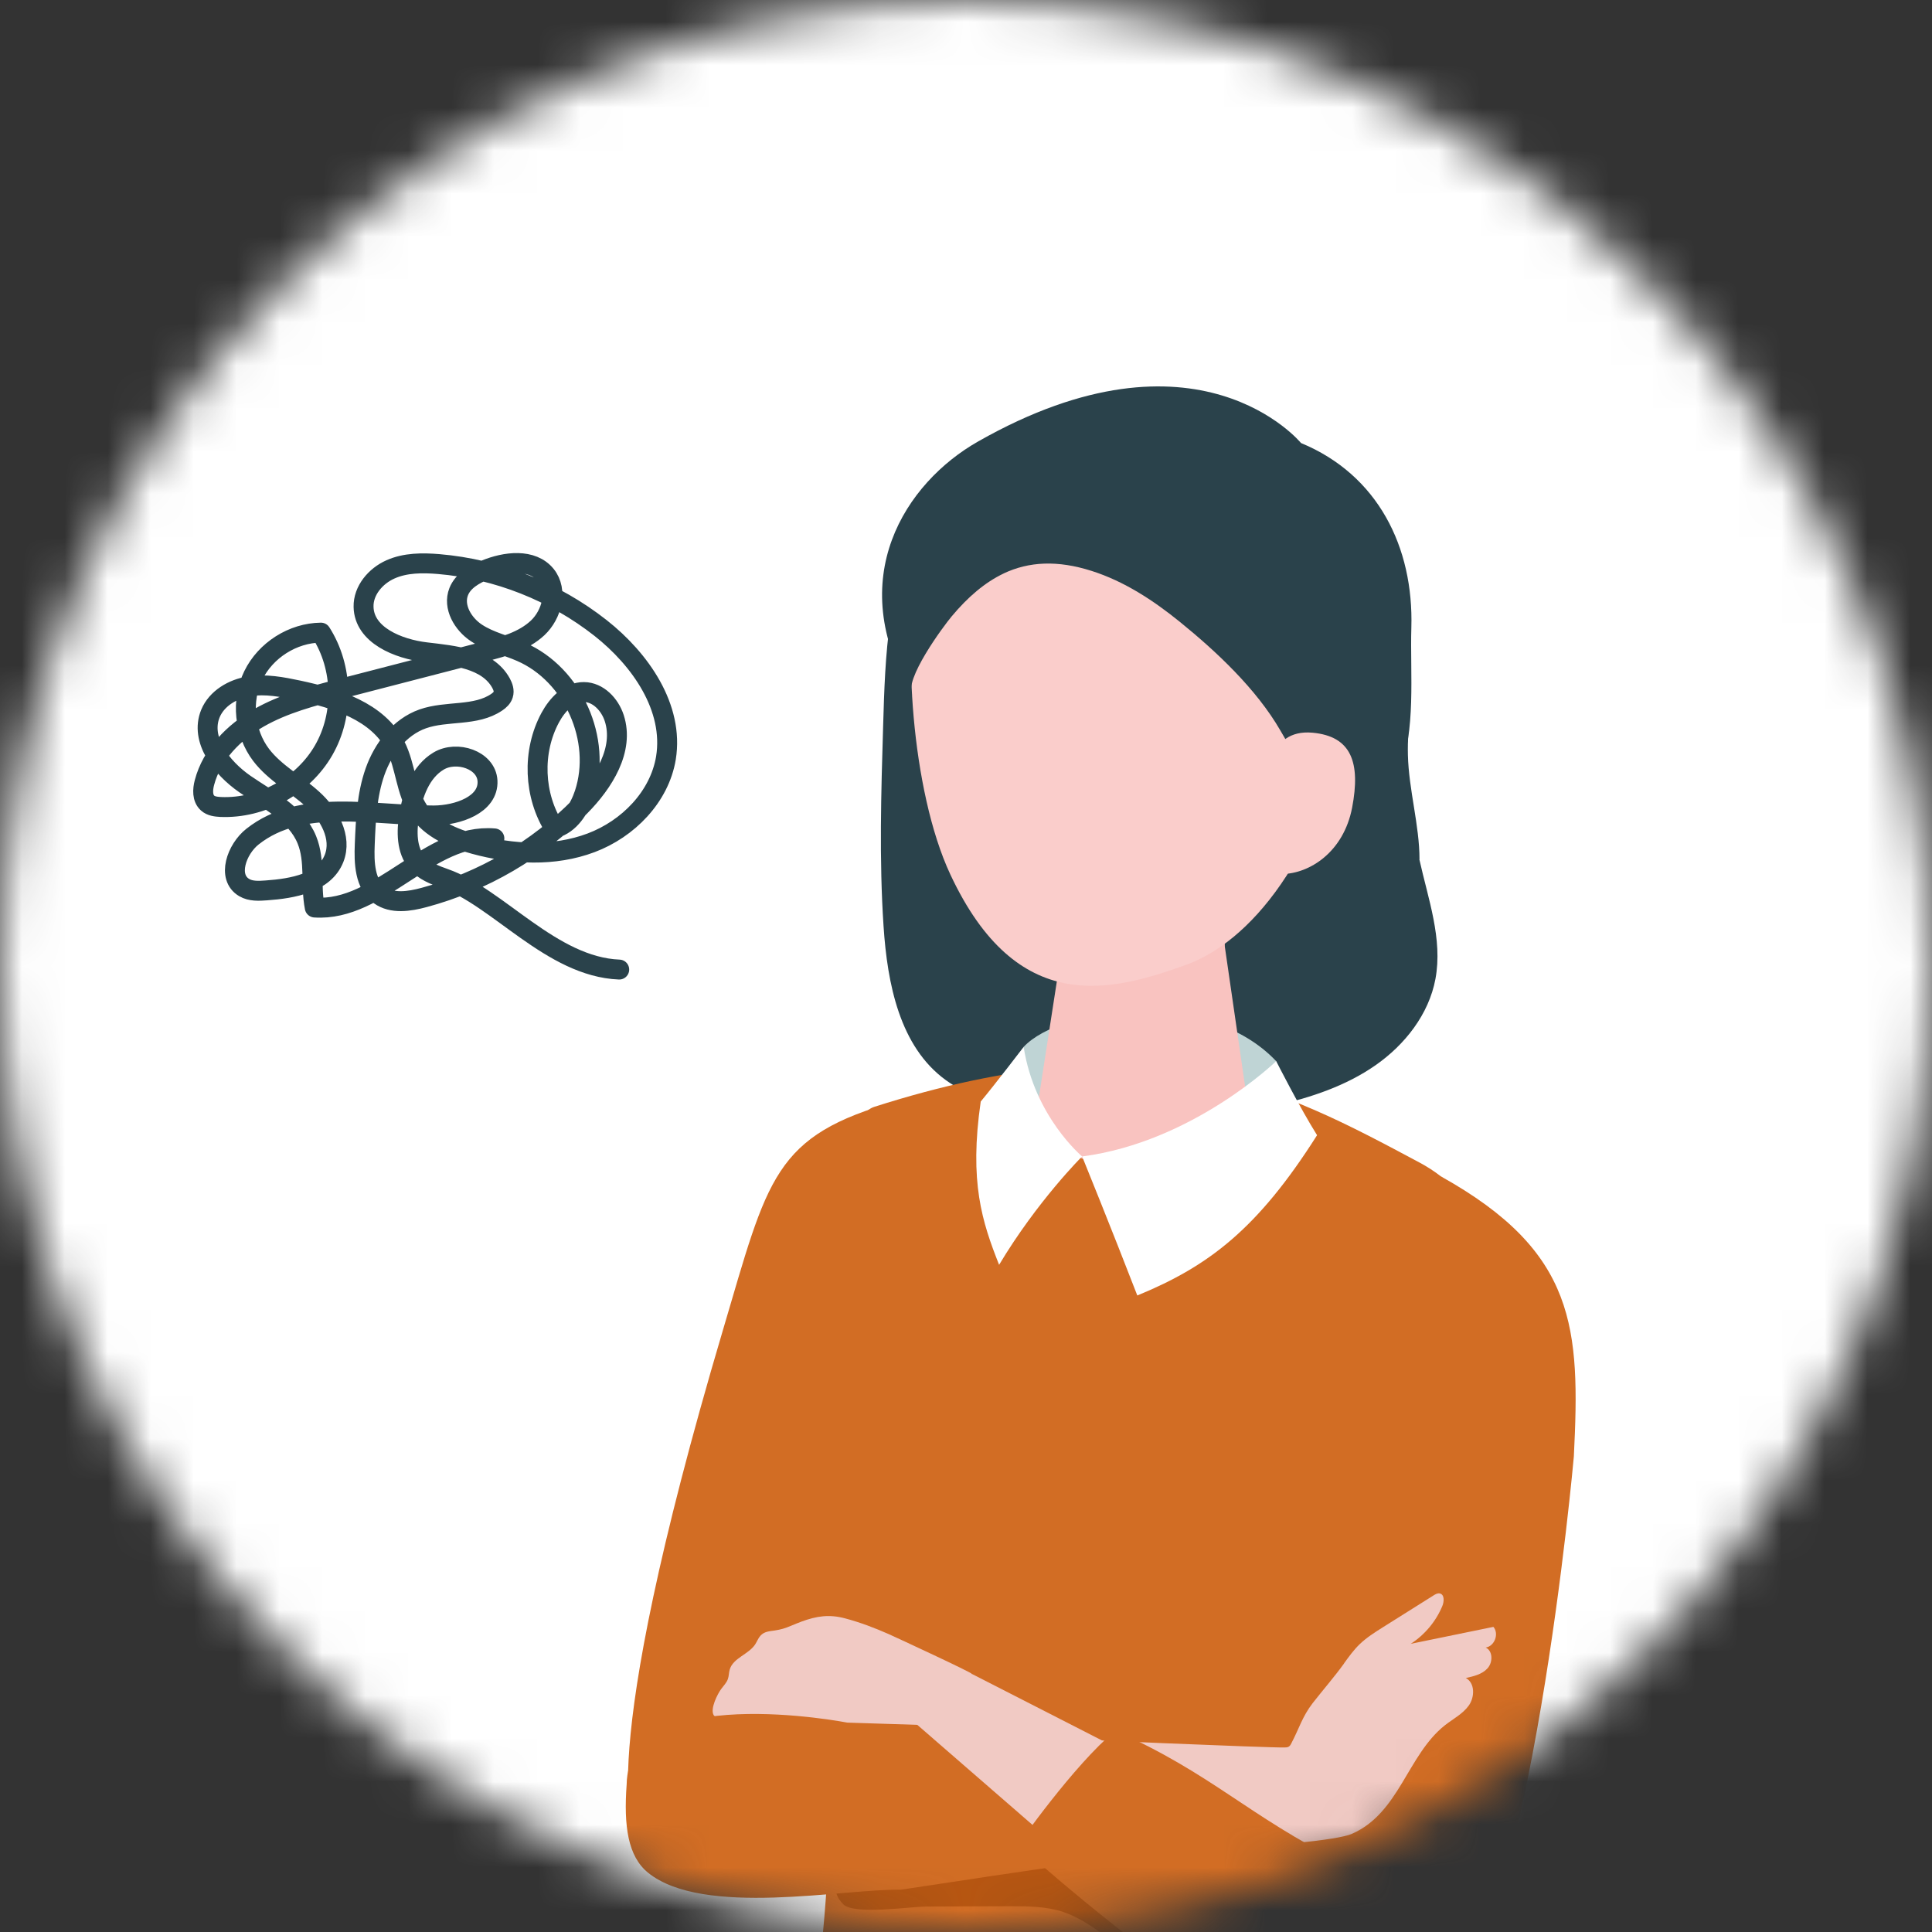
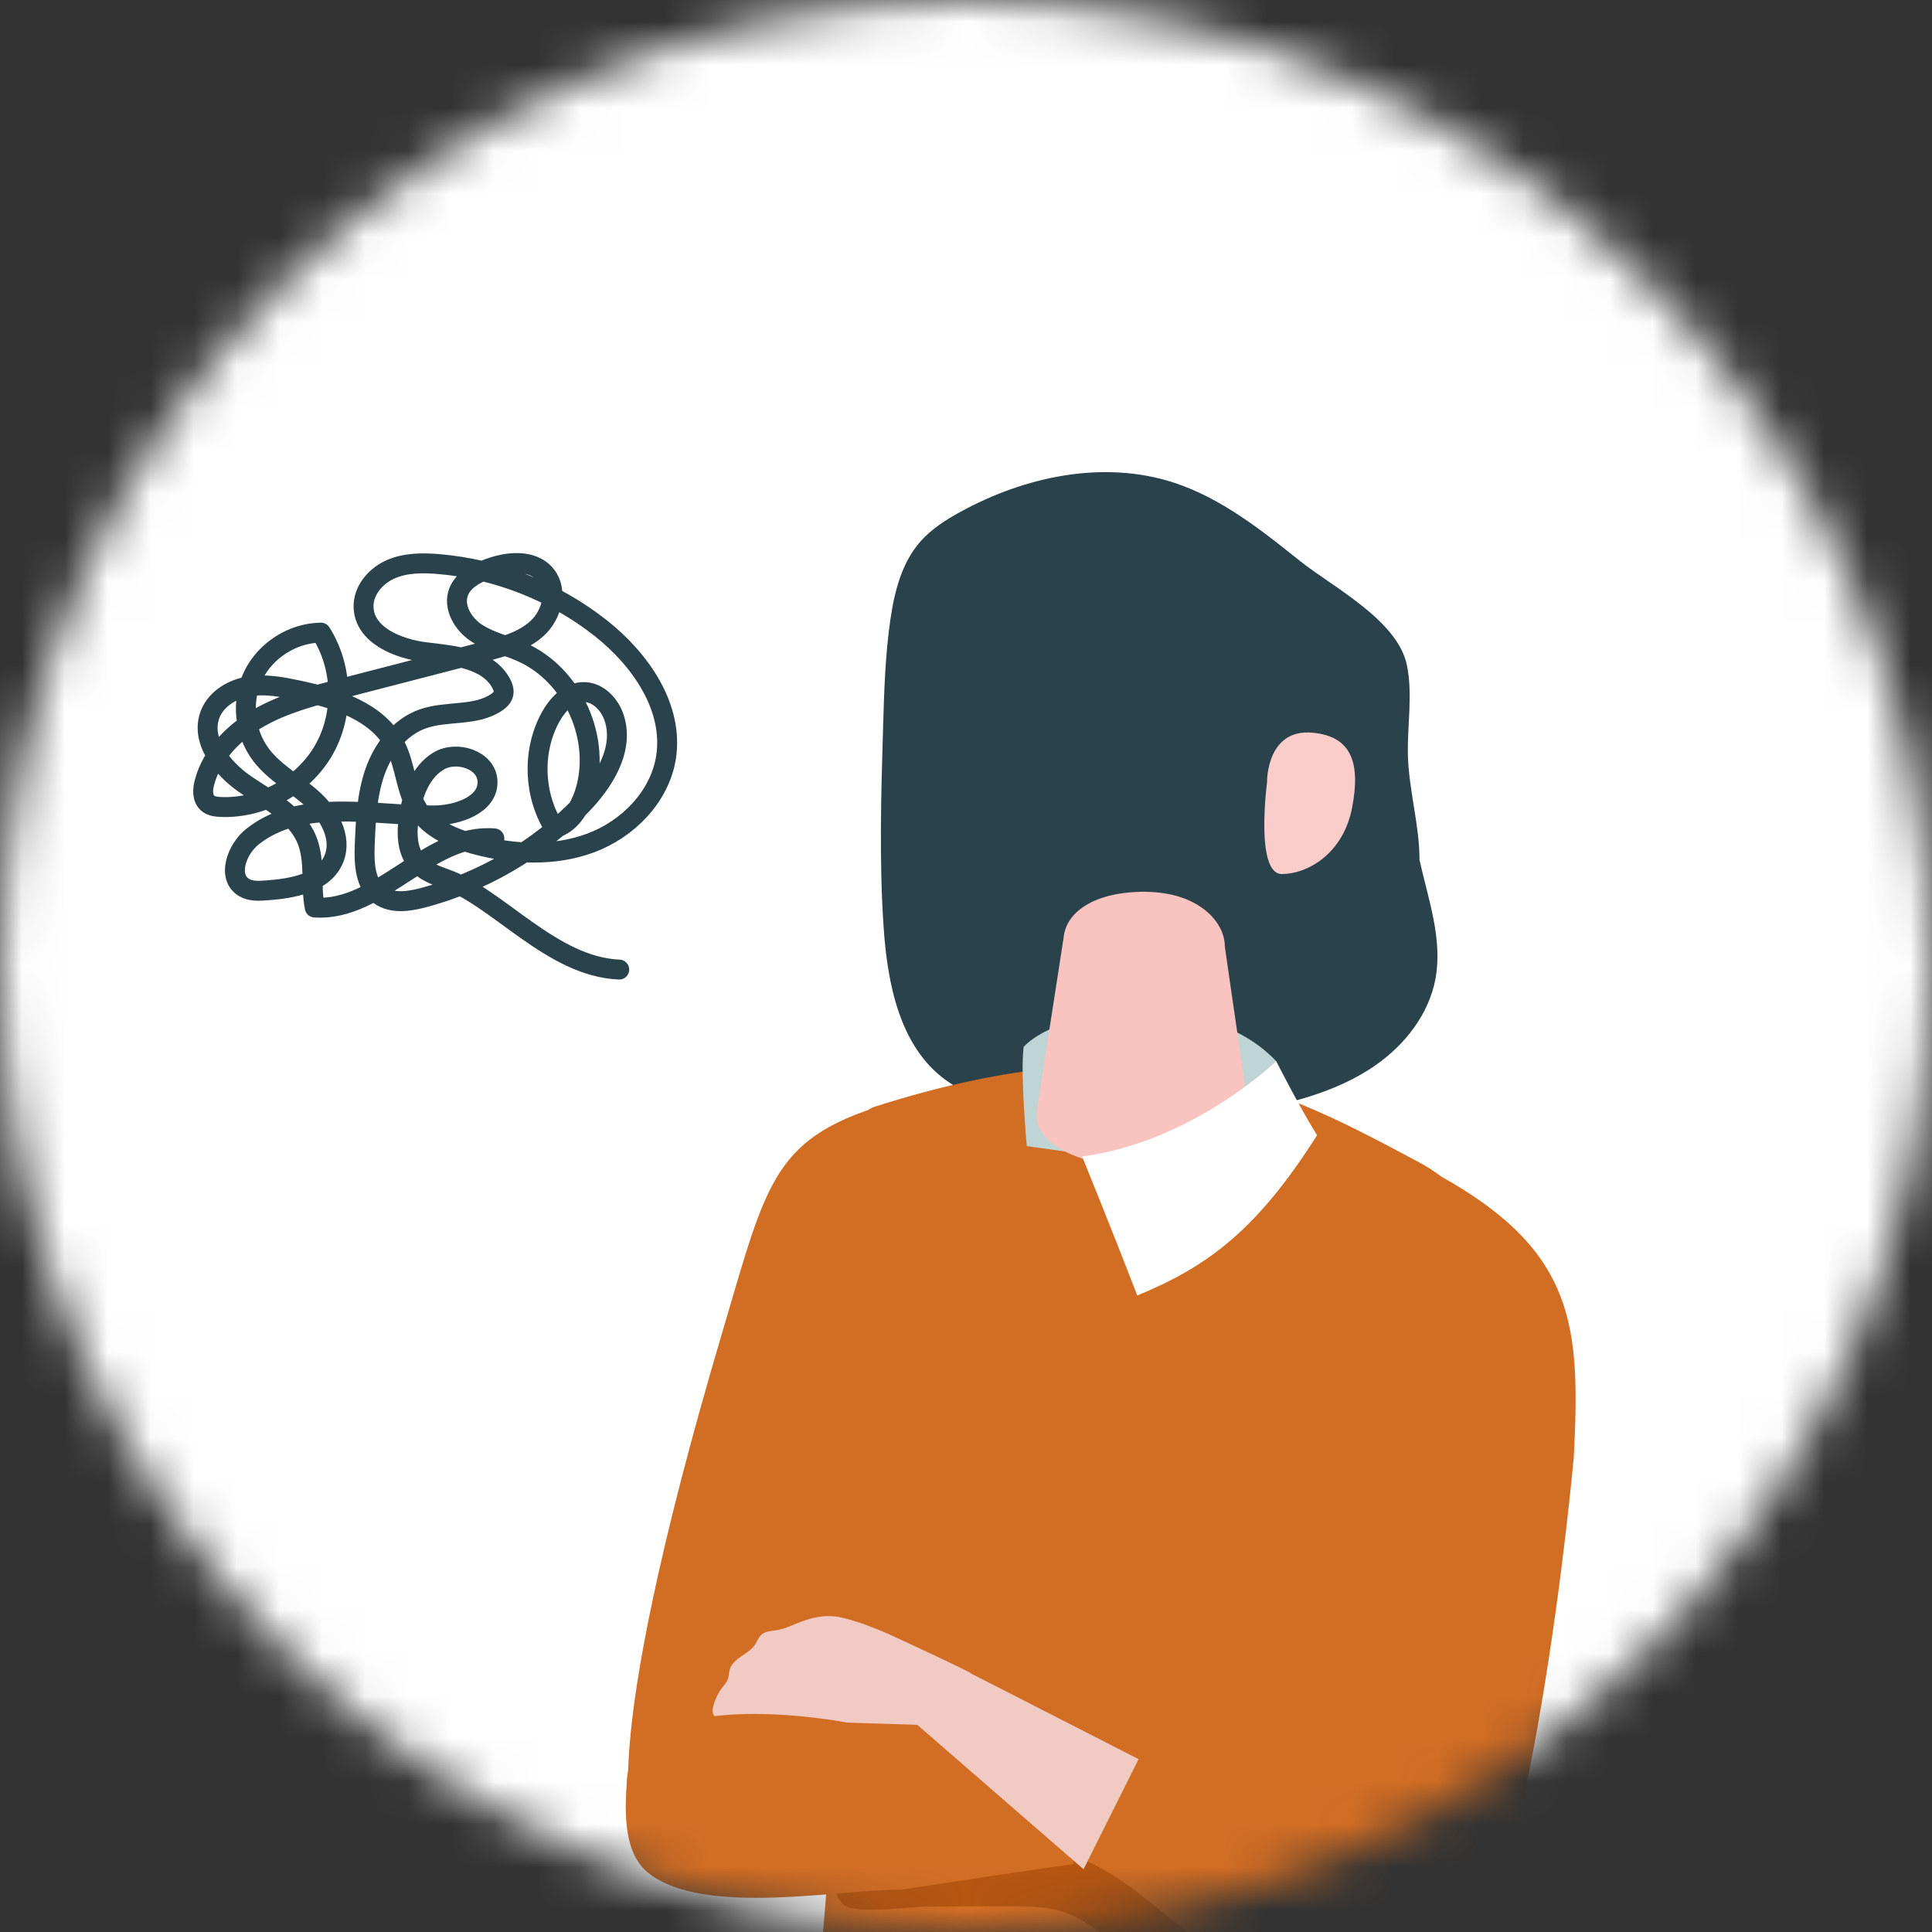
<svg xmlns="http://www.w3.org/2000/svg" width="45" height="45" viewBox="0 0 45 45" fill="none">
  <rect x="0" y="0" width="45" height="45" fill="#333333" stroke="none" />
  <mask id="mask0_243_657" style="mask-type:alpha" maskUnits="userSpaceOnUse" x="0" y="0" width="45" height="45">
    <circle cx="22.5" cy="22.5" r="22.5" transform="matrix(-1 0 0 1 45 0)" fill="#D9D9D9" />
  </mask>
  <g mask="url(#mask0_243_657)">
    <rect width="108.771" height="89.743" transform="matrix(-1 0 0 1 85.371 -15.686)" fill="white" />
    <path d="M33.059 20.013C33.263 20.936 33.608 21.872 33.434 22.803C33.28 23.626 32.722 24.336 32.035 24.814C31.348 25.293 30.537 25.562 29.72 25.75C27.729 26.211 25.635 26.228 23.638 25.79C23.073 25.665 22.502 25.5 22.034 25.161C20.953 24.381 20.668 22.908 20.58 21.579C20.476 20.023 20.523 18.461 20.57 16.903C20.594 16.076 20.62 15.246 20.739 14.428C20.834 13.777 21.003 13.107 21.438 12.613C21.694 12.323 22.025 12.112 22.363 11.926C23.872 11.097 25.699 10.709 27.336 11.24C28.436 11.598 29.366 12.335 30.269 13.058C31.03 13.668 32.545 14.438 32.767 15.482C32.911 16.151 32.776 16.907 32.793 17.585C32.812 18.393 33.063 19.224 33.063 20.015L33.059 20.013Z" fill="#2A424B" />
    <path d="M14.795 42.603C14.795 42.603 13.757 41.379 16.834 30.995C17.892 27.425 18.011 26.449 20.891 25.647C23.141 28.721 17.968 43.072 17.968 43.072L14.797 42.603H14.795Z" fill="#D26D24" />
    <path d="M33.09 51.914L31.9 45.848L34.604 30.531C34.913 29.213 34.469 27.829 33.06 27.076C29.823 25.349 26.824 23.716 20.362 25.781C19.476 26.064 19.264 29.661 19.233 30.776C19.233 30.776 17.993 34.194 18.029 35.163C18.13 37.903 19.157 38.533 19.307 42.185C19.402 44.498 18.371 51.72 18.371 51.72C18.371 51.72 18.359 53.055 23.979 53.392C30.101 53.758 33.091 51.915 33.091 51.915L33.09 51.914Z" fill="#D26D24" />
    <path d="M30.642 45.175L31.853 39.59C31.949 32.832 33.564 27.402 33.564 27.402C36.72 29.162 36.806 30.933 36.658 33.923C36.658 33.923 35.672 45.047 33.531 47.036C31.178 49.157 30.642 45.177 30.642 45.177V45.175Z" fill="#D26D24" />
    <path d="M23.506 44.4C23.929 44.4 24.363 44.4 24.765 44.533C25.12 44.652 25.433 44.868 25.735 45.089C26.686 45.783 27.595 46.546 28.62 47.128C29.644 47.71 30.818 48.107 31.99 47.988C30.419 46.98 28.845 45.968 27.391 44.795C26.569 44.133 25.747 43.399 24.725 43.14C23.936 42.941 23.106 43.047 22.299 43.155C21.631 43.245 20.953 43.307 20.288 43.423C19.951 43.482 19.119 43.829 19.642 44.355C19.893 44.607 21.198 44.409 21.579 44.407C22.222 44.405 22.866 44.404 23.508 44.4H23.506Z" fill="#B75611" />
-     <path d="M31.303 38.746C31.416 38.589 31.53 38.431 31.669 38.297C31.83 38.142 32.022 38.021 32.212 37.901C32.604 37.655 32.997 37.408 33.389 37.161C33.434 37.133 33.482 37.104 33.534 37.114C33.646 37.137 33.639 37.299 33.596 37.404C33.448 37.763 33.187 38.076 32.859 38.288C33.501 38.157 34.142 38.024 34.784 37.893C34.921 38.052 34.812 38.345 34.605 38.374C34.774 38.454 34.774 38.718 34.648 38.858C34.522 38.998 34.325 39.044 34.142 39.084C34.356 39.198 34.353 39.526 34.211 39.725C34.069 39.923 33.842 40.037 33.652 40.187C32.78 40.88 32.592 42.228 31.492 42.712C30.773 43.028 25.416 43.204 24.682 43.219C24.57 43.221 24.245 40.952 24.32 40.474C24.669 40.505 29.57 40.711 29.921 40.702C29.952 40.702 29.986 40.7 30.014 40.685C30.045 40.667 30.064 40.635 30.079 40.603C30.257 40.265 30.333 39.982 30.575 39.669C30.817 39.359 31.076 39.063 31.307 38.744L31.303 38.746Z" fill="#F1CAC4" />
    <path d="M18.664 37.772C18.585 37.801 18.505 37.834 18.426 37.867C18.286 37.927 18.189 37.955 18.046 37.977C17.923 37.996 17.804 37.998 17.713 38.098C17.659 38.157 17.633 38.235 17.59 38.3C17.435 38.537 17.074 38.616 16.996 38.889C16.975 38.961 16.979 39.039 16.953 39.11C16.924 39.194 16.856 39.26 16.803 39.333C16.716 39.447 16.532 39.806 16.625 39.952C16.698 40.066 17.103 39.992 17.245 39.99C17.749 39.983 18.253 39.987 18.756 40.023C19.736 40.097 20.727 40.306 21.575 40.828C21.703 40.902 22.566 39.205 22.637 38.989C22.645 38.96 20.867 38.136 20.701 38.062C20.373 37.917 20.037 37.789 19.688 37.696C19.317 37.596 19.023 37.639 18.662 37.772H18.664Z" fill="#F1CAC4" />
    <path d="M25.009 43.421L24.698 40.281L19.736 40.123C19.736 40.123 14.629 39.127 14.596 41.563C14.525 42.534 14.626 43.238 15.093 43.618C16.378 44.661 19.658 43.989 20.981 44.015C24.593 43.466 25.009 43.421 25.009 43.421Z" fill="#D26D24" />
    <path d="M22.637 38.989L26.52 40.974L25.238 43.538L21.217 40.046L22.637 38.989Z" fill="#F1CAC4" />
-     <path d="M23.716 42.965C23.716 42.965 24.997 41.125 25.977 40.312C28.215 41.301 29.07 42.294 31.261 43.383C32.393 43.948 33.837 44.025 33.579 46.011C33.111 49.624 29.867 47.223 28.23 46.462C26.361 45.35 23.716 42.965 23.716 42.965Z" fill="#D26D24" />
    <path d="M23.843 24.384C24.719 23.447 28.12 23.017 29.724 24.716C29.84 25.545 30.009 26.085 30.009 26.085L27.07 27.14L23.916 26.695C23.916 26.695 23.762 25.03 23.842 24.386L23.843 24.384Z" fill="#BFD4D5" />
    <path d="M26.701 20.773C27.902 20.785 28.534 21.467 28.529 22.052L29.099 25.981C29.037 26.66 27.876 27.2 26.507 27.186C25.138 27.173 24.078 26.612 24.14 25.933L24.774 21.836C24.829 21.24 25.499 20.76 26.702 20.771L26.701 20.773Z" fill="#F9C3C0" />
-     <path d="M26.547 10.348C30.188 10.158 31.355 12.829 31.556 16.146C30.782 20.079 29.054 21.962 27.621 22.475C25.875 23.1 23.693 23.694 22.137 20.372C21.212 18.397 21.029 14.877 21.393 13.487C21.711 12.275 22.908 10.54 26.547 10.348Z" fill="#FACDCB" />
-     <path d="M23.376 13.357C23.966 13.079 24.629 13.043 25.43 13.299C26.183 13.539 26.858 13.98 27.473 14.478C28.334 15.175 29.263 16.047 29.823 17.016C30.056 17.42 30.313 17.846 30.501 18.276C30.558 18.406 30.924 19.887 30.857 19.878C31.19 19.916 31.748 19.581 31.946 19.262C32.193 18.868 32.4 18.449 32.58 18.019C32.989 17.033 32.841 15.69 32.873 14.621C32.929 12.744 32.093 11.058 30.303 10.319C30.303 10.319 27.896 7.375 22.78 10.284C21.093 11.242 19.626 13.475 21.25 16.197C21.04 15.843 21.976 14.583 22.166 14.357C22.545 13.903 22.941 13.565 23.378 13.357H23.376Z" fill="#2A424B" />
    <path d="M29.512 18.204C29.512 18.204 29.5 16.968 30.57 17.066C31.482 17.149 31.692 17.767 31.494 18.81C31.294 19.852 30.498 20.35 29.861 20.358C29.224 20.367 29.514 18.204 29.514 18.204H29.512Z" fill="#FACDCB" />
    <path d="M25.205 26.936C25.205 26.936 25.891 28.623 26.49 30.174C28.158 29.49 29.297 28.618 30.677 26.441C30.278 25.807 29.725 24.716 29.725 24.716C29.725 24.716 27.783 26.6 25.205 26.936Z" fill="white" />
-     <path d="M25.205 26.936C25.205 26.936 24.091 26.006 23.843 24.384C23.843 24.384 23.202 25.224 22.843 25.657C22.572 27.534 22.874 28.456 23.271 29.46C24.162 27.971 25.205 26.935 25.205 26.935" fill="white" />
  </g>
  <path d="M14.423 22.583C12.841 22.519 11.597 20.894 10.355 20.462C10.121 20.38 9.879 20.284 9.717 20.097C9.463 19.801 9.468 19.364 9.532 18.981C9.612 18.495 9.794 17.978 10.216 17.726C10.638 17.474 11.329 17.698 11.355 18.189C11.383 18.744 10.661 18.991 10.105 18.994C8.655 18.994 7.022 18.587 5.883 19.485C5.51 19.778 5.279 20.433 5.688 20.673C5.84 20.763 6.03 20.752 6.205 20.739C6.817 20.696 7.555 20.565 7.781 19.994C7.974 19.505 7.665 18.957 7.274 18.608C6.886 18.258 6.403 18.003 6.084 17.587C5.688 17.067 5.613 16.319 5.899 15.733C6.187 15.144 6.819 14.743 7.475 14.735C7.992 15.545 8.018 16.643 7.539 17.474C7.061 18.307 6.097 18.837 5.138 18.796C5.03 18.79 4.916 18.777 4.837 18.706C4.708 18.592 4.718 18.392 4.762 18.227C4.934 17.574 5.444 17.055 6.03 16.72C6.616 16.386 7.277 16.214 7.93 16.044C9.049 15.754 10.167 15.466 11.288 15.175C11.731 15.062 12.191 14.936 12.523 14.625C12.854 14.313 13.001 13.753 12.716 13.398C12.397 13.002 11.769 13.079 11.299 13.275C11.047 13.38 10.784 13.527 10.684 13.781C10.545 14.133 10.782 14.535 11.098 14.743C11.414 14.951 11.795 15.031 12.139 15.183C13.351 15.712 14.027 17.232 13.613 18.487C13.497 18.839 13.271 19.194 12.916 19.292C12.428 18.533 12.389 17.507 12.816 16.715C12.98 16.412 13.255 16.116 13.6 16.119C13.932 16.121 14.204 16.409 14.307 16.726C14.546 17.461 14.058 18.23 13.515 18.78C12.52 19.793 11.25 20.536 9.877 20.904C9.532 20.997 9.134 21.058 8.843 20.85C8.493 20.598 8.478 20.094 8.496 19.667C8.519 19.096 8.545 18.515 8.735 17.975C8.925 17.435 9.308 16.934 9.846 16.744C10.406 16.546 11.08 16.692 11.571 16.355C11.636 16.311 11.697 16.255 11.72 16.18C11.749 16.09 11.715 15.995 11.671 15.913C11.355 15.337 10.576 15.27 9.923 15.193C9.27 15.116 8.48 14.792 8.468 14.133C8.46 13.753 8.748 13.416 9.095 13.262C9.442 13.107 9.838 13.107 10.216 13.138C11.582 13.254 12.911 13.779 13.988 14.627C14.919 15.36 15.701 16.484 15.511 17.654C15.361 18.561 14.629 19.307 13.767 19.631C12.906 19.955 11.939 19.904 11.052 19.662C10.55 19.526 10.034 19.307 9.746 18.875C9.45 18.43 9.452 17.849 9.211 17.373C8.802 16.571 7.83 16.268 6.95 16.08C6.572 16 6.187 15.926 5.806 15.985C5.426 16.044 5.048 16.265 4.901 16.62C4.652 17.23 5.161 17.885 5.703 18.261C6.246 18.636 6.902 18.952 7.148 19.562C7.349 20.053 7.228 20.616 7.331 21.138C8.851 21.241 9.998 19.397 11.515 19.528" stroke="#2A424B" stroke-width="0.464" stroke-linecap="round" stroke-linejoin="round" />
</svg>